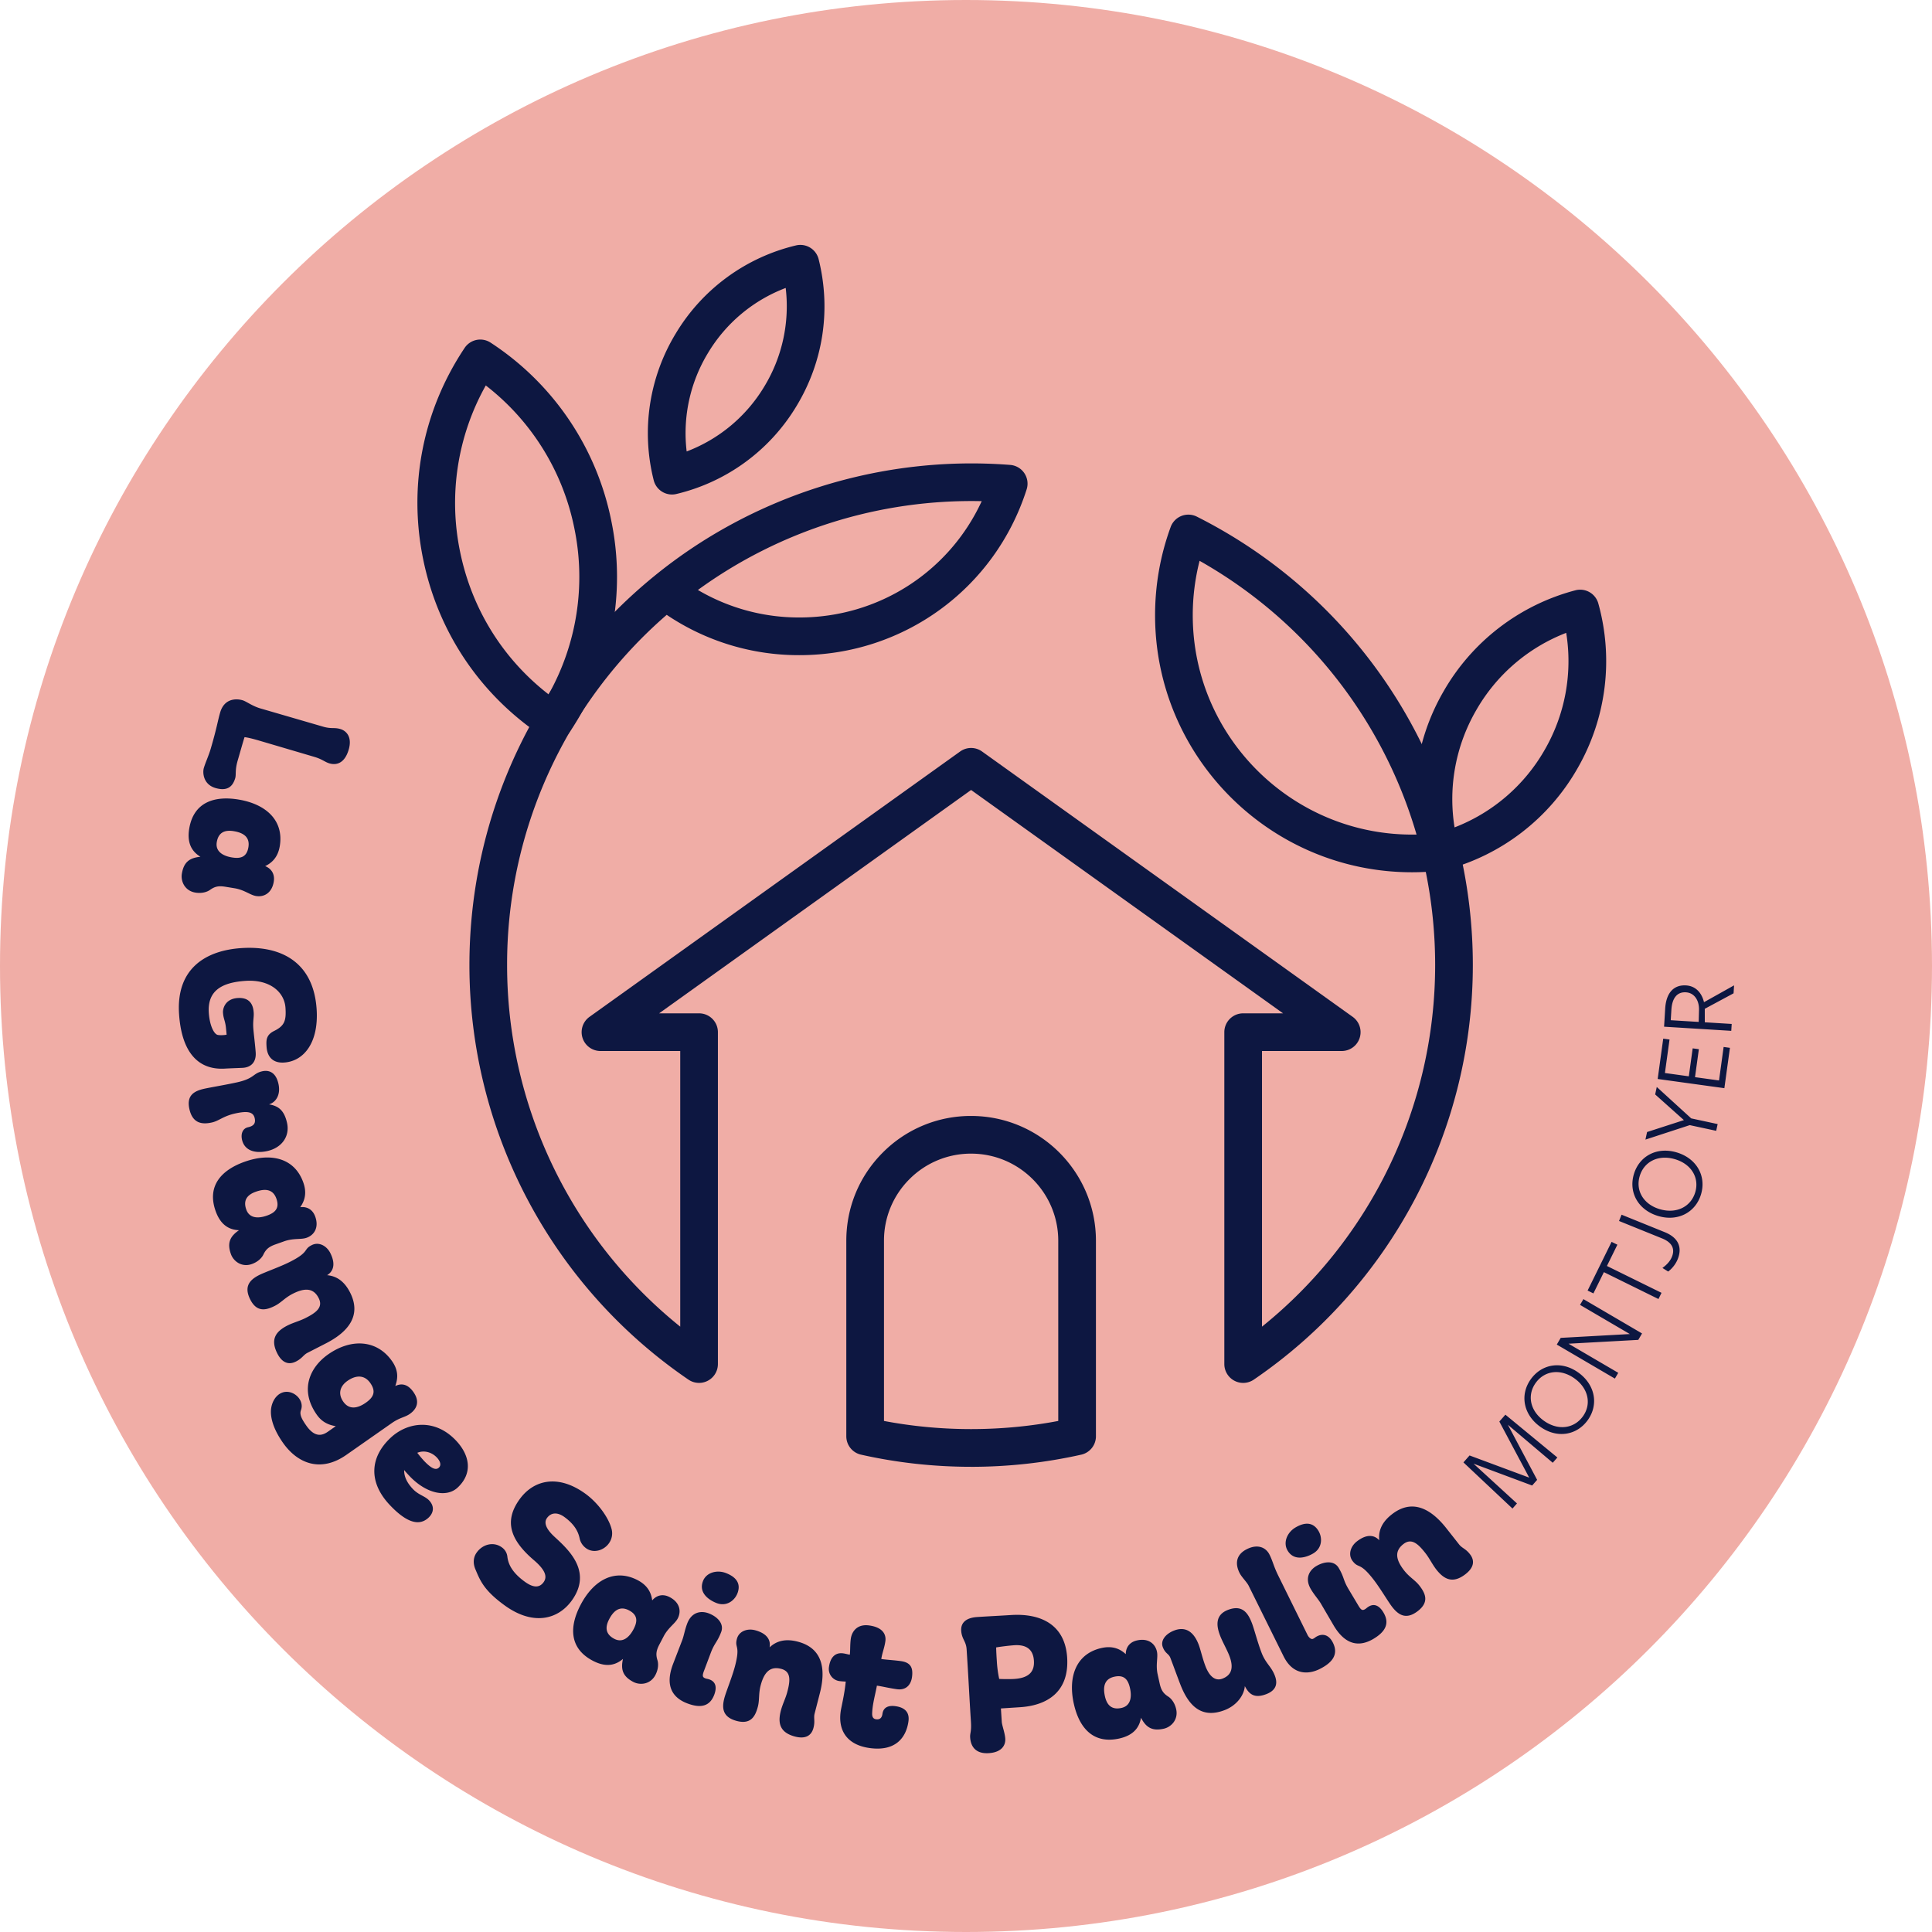
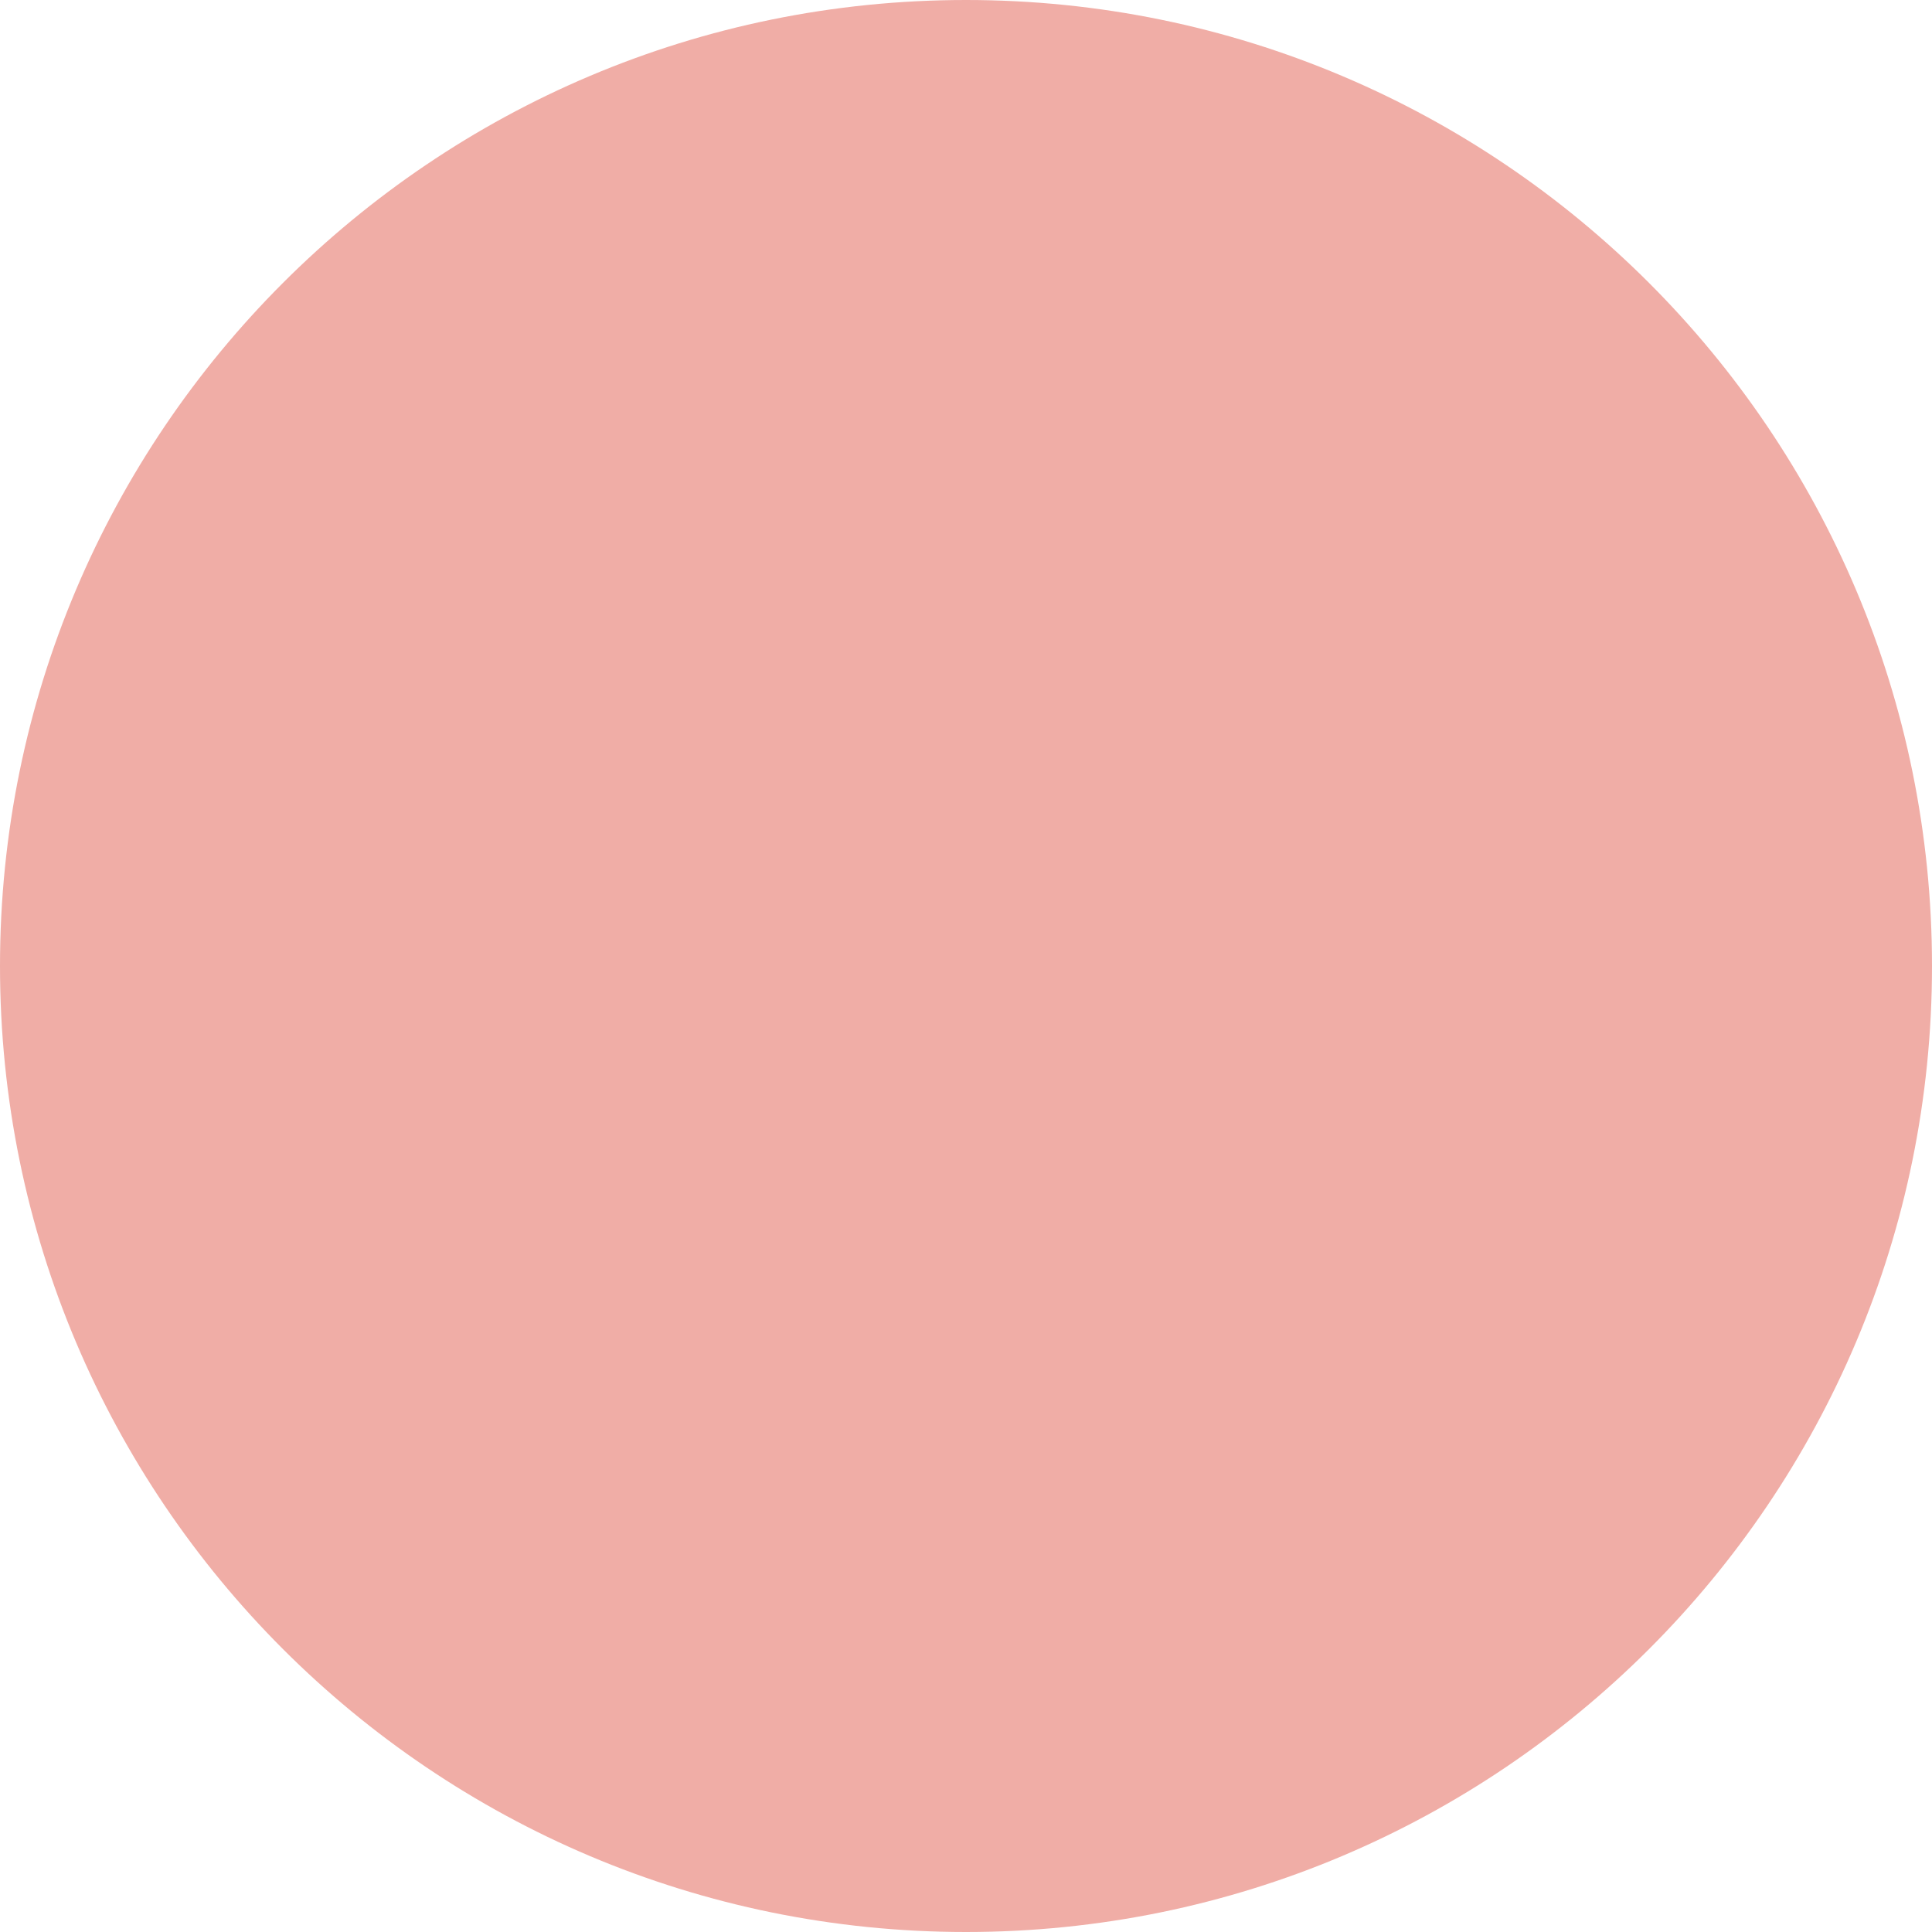
<svg xmlns="http://www.w3.org/2000/svg" width="149" height="149" viewBox="0 0 149 149">
  <g fill="none" fill-rule="evenodd">
    <path d="M74.5 149c41.145 0 74.5-33.355 74.5-74.5C149 33.354 115.645 0 74.5 0S0 33.354 0 74.5C0 115.645 33.355 149 74.5 149" fill="#F0ADA6" />
-     <path d="M95.876 106.653a1.455 1.455 0 0 1-1.453-1.453V79.604c0-.802.65-1.453 1.453-1.453h3.078L74.893 60.925l-24.06 17.226h3.081c.802 0 1.452.65 1.452 1.453V105.2a1.453 1.453 0 0 1-2.271 1.2 38.697 38.697 0 0 1-16.892-31.971c0-11.665 5.184-22.59 14.225-29.976 7.647-6.25 17.54-9.371 27.477-8.598a1.45 1.45 0 0 1 1.271 1.891c-2.443 7.645-9.484 12.781-17.52 12.781a18.21 18.21 0 0 1-10.238-3.109 35.659 35.659 0 0 0-12.31 27.01 35.783 35.783 0 0 0 13.353 27.886V81.056h-6.153a1.453 1.453 0 0 1-.846-2.633l28.586-20.466a1.45 1.45 0 0 1 1.69 0l28.587 20.466a1.453 1.453 0 0 1-.847 2.633h-6.15v21.258a35.794 35.794 0 0 0 13.354-27.885c0-2.421-.243-4.834-.723-7.186a20.88 20.88 0 0 1-1.06.028c-10.927 0-19.817-8.89-19.817-19.817 0-2.338.405-4.63 1.202-6.811a1.455 1.455 0 0 1 2.02-.798 38.634 38.634 0 0 1 20.21 25.501 38.816 38.816 0 0 1 1.074 9.083A38.705 38.705 0 0 1 96.695 106.4a1.453 1.453 0 0 1-.82.253m-3.36-63.402a16.933 16.933 0 0 0-.527 4.203c0 9.44 7.788 17.098 17.259 16.908a35.72 35.72 0 0 0-16.732-21.11M53.823 45.5a15.336 15.336 0 0 0 7.833 2.121c6.118 0 11.55-3.534 14.056-8.97A35.869 35.869 0 0 0 53.823 45.5" fill="#0D1741" />
-     <path d="M42.734 57.092c-.274 0-.551-.077-.797-.239-4.846-3.182-8.15-8.06-9.305-13.738-1.155-5.677-.018-11.46 3.2-16.281a1.452 1.452 0 0 1 2.006-.408 21.433 21.433 0 0 1 9.306 13.738 21.432 21.432 0 0 1-3.201 16.282c-.28.42-.74.646-1.21.646m-5.268-27.365a18.531 18.531 0 0 0-1.985 12.81c.899 4.42 3.303 8.28 6.83 11.016a18.525 18.525 0 0 0 1.985-12.81 18.527 18.527 0 0 0-6.83-11.016M51.824 38.138a1.455 1.455 0 0 1-1.409-1.102 14.813 14.813 0 0 1 1.714-11.338 14.81 14.81 0 0 1 9.256-6.77 1.453 1.453 0 0 1 1.75 1.061c.97 3.887.361 7.914-1.713 11.338a14.808 14.808 0 0 1-9.256 6.77 1.433 1.433 0 0 1-.342.04m8.77-15.929a11.906 11.906 0 0 0-5.98 4.995 11.908 11.908 0 0 0-1.657 7.614 11.906 11.906 0 0 0 5.98-4.995 11.908 11.908 0 0 0 1.657-7.614M111.101 67.14a1.453 1.453 0 0 1-1.4-1.07 16.577 16.577 0 0 1 1.616-12.727 16.572 16.572 0 0 1 10.175-7.816 1.452 1.452 0 0 1 1.775 1.018 16.577 16.577 0 0 1-1.616 12.729 16.577 16.577 0 0 1-10.175 7.816c-.125.033-.251.05-.375.05m9.688-18.333a13.667 13.667 0 0 0-6.95 5.983 13.67 13.67 0 0 0-1.66 9.02 13.668 13.668 0 0 0 6.952-5.983 13.674 13.674 0 0 0 1.658-9.02M74.893 113.123c-2.87 0-5.727-.315-8.49-.937a1.452 1.452 0 0 1-1.134-1.417V95.69c0-2.573 1-4.99 2.818-6.807a9.558 9.558 0 0 1 6.806-2.818c5.309 0 9.628 4.317 9.628 9.625v15.08c0 .68-.471 1.268-1.135 1.417a38.802 38.802 0 0 1-8.493.937zm-6.718-3.536c4.397.837 9.037.837 13.44 0V95.69c0-3.705-3.015-6.719-6.722-6.719a6.676 6.676 0 0 0-4.752 1.967 6.676 6.676 0 0 0-1.966 4.752v13.898zM26.892 57.814c.288-.978-.183-1.454-.642-1.589-.473-.14-.66-.001-1.285-.17l-4.813-1.4c-.685-.186-1.138-.56-1.449-.651-.413-.122-1.387-.2-1.722.94-.192.652-.245 1.152-.737 2.825-.153.518-.4 1.04-.526 1.469-.096.325-.064 1.251.897 1.534 1.005.296 1.363-.21 1.525-.758.087-.295-.032-.603.195-1.373.105-.354.464-1.632.526-1.79.265.03.625.12 1.114.262l4.26 1.256c.622.182.816.4 1.17.504.505.15 1.164.037 1.487-1.06zm-8.51 3.846c-1.842-.302-3.455.201-3.79 2.255-.202 1.234.311 1.819.865 2.16-.826.083-1.283.398-1.432 1.311-.097.593.237 1.32 1.043 1.452.533.087.932-.067 1.127-.206.372-.268.664-.33 1.197-.242l.7.114c.762.125 1.197.523 1.653.598.608.1 1.223-.222 1.368-1.104.107-.655-.252-1.04-.663-1.201.509-.246.984-.669 1.129-1.552.32-1.964-1.05-3.234-3.196-3.585zm-.352 2.442c.746.122 1.255.455 1.128 1.232-.129.792-.631.898-1.27.793-.671-.109-1.29-.444-1.17-1.176.127-.777.641-.96 1.312-.85zm.698 18.251c.663-.043 1.038-.469.992-1.176-.036-.554-.162-1.534-.185-1.889-.037-.57.054-.838.032-1.177-.025-.37-.126-1.214-1.236-1.141-.956.062-1.154.801-1.133 1.125.03.478.18.638.232 1.206l.048.492c-.106.038-.535.066-.708.016-.283-.09-.602-.735-.666-1.705-.108-1.663.943-2.334 2.837-2.458 1.85-.12 2.996.841 3.077 2.088.065.987-.08 1.382-.874 1.774-.616.303-.62.705-.587 1.212.057.878.578 1.276 1.35 1.225 1.537-.1 2.68-1.549 2.513-4.104-.233-3.571-2.654-4.927-5.797-4.723-2.724.177-5.044 1.548-4.814 5.074.18 2.771 1.334 4.364 3.562 4.22.276-.019 1.188-.048 1.357-.059zm.915 3.884c.09.407-.088.605-.51.698-.422.092-.568.504-.47.955.18.813.954 1.1 1.948.882 1.113-.246 1.756-1.128 1.527-2.167-.222-1.01-.7-1.317-1.388-1.434.517-.16.914-.721.726-1.58-.22-.993-.834-1.063-1.24-.974-.753.166-.588.556-1.974.86-.844.186-2.002.378-2.5.487-.813.179-1.385.526-1.156 1.565.25 1.13.992 1.202 1.73 1.04.558-.123.87-.492 1.805-.697.934-.206 1.392-.133 1.502.365zm-.78 3.361c-1.76.626-2.93 1.843-2.232 3.805.419 1.178 1.15 1.443 1.8 1.474-.684.471-.932.968-.622 1.84.201.566.845 1.042 1.614.768.509-.181.784-.508.887-.725.197-.413.423-.608.933-.79l.668-.237c.728-.259 1.3-.119 1.736-.274.582-.206.964-.784.666-1.627-.222-.624-.723-.79-1.16-.732.326-.46.54-1.06.238-1.904-.665-1.875-2.478-2.326-4.528-1.598zm.87 2.309c.712-.253 1.319-.206 1.583.535.269.757-.12 1.091-.732 1.308-.64.228-1.343.232-1.59-.466-.265-.742.098-1.15.739-1.377zm4.848 8.212c.353.704-.197 1.12-1.039 1.54-.442.222-.917.34-1.359.56-.882.443-1.357 1.044-.804 2.146.358.717.862.93 1.442.64.496-.25.571-.512.902-.678l1.414-.725c1.716-.878 2.755-2.141 1.87-3.905-.456-.911-1.076-1.29-1.78-1.352.462-.283.689-.827.246-1.71-.276-.55-.877-.888-1.427-.611-.69.345-.138.516-1.709 1.305-.772.387-1.89.774-2.344 1.002-.745.374-1.194.892-.696 1.884.505 1.005 1.215.84 1.89.5.511-.255.772-.628 1.407-.947.91-.455 1.587-.45 1.987.351zm-2.765 11.141c1.133 1.62 2.922 2.323 4.895.943l3.502-2.45c.631-.441 1.008-.441 1.387-.706.58-.407.781-.98.286-1.687-.53-.757-1.074-.622-1.4-.469.14-.418.335-1.082-.25-1.916-1.158-1.656-3.14-1.774-4.922-.527-1.378.964-2.25 2.702-.888 4.649.318.455.75.775 1.47.892l-.619.433c-.443.31-1.01.444-1.656-.48-.337-.481-.538-.85-.412-1.182.252-.664-.336-1.344-.989-1.414-.652-.07-1.17.48-1.299 1.21-.08.45-.042 1.364.895 2.704zm4.657-3.163c-.425-.607-.254-1.198.328-1.604.67-.47 1.321-.454 1.755.166.47.67.248 1.108-.347 1.523-.569.4-1.258.599-1.736-.085zm6.62 7.617c-.327-.347-.806-.405-1.26-.888-.496-.529-.677-1.015-.662-1.452.105.134.242.28.39.438 1.32 1.405 2.89 1.704 3.734.912 1.225-1.151.888-2.546-.116-3.614-1.648-1.753-3.762-1.439-5.056-.223-1.62 1.52-1.7 3.438-.072 5.17 1.425 1.516 2.36 1.589 3 .987.393-.37.475-.869.043-1.33zm.596-3.31c.285.304.352.601.16.781-.225.212-.56.103-1.173-.549a8.92 8.92 0 0 1-.494-.593c.598-.245 1.18.013 1.507.362zm5.442 7.66a1.012 1.012 0 0 0-.438-.736c-.613-.442-1.455-.251-1.925.4-.244.336-.325.791-.096 1.318.357.847.646 1.607 2.259 2.773 2.188 1.58 4.106 1.084 5.163-.379 1.635-2.264-.294-3.962-1.333-4.923-.663-.612-.83-1.094-.576-1.444.316-.437.81-.461 1.336-.083.888.643 1.097 1.25 1.187 1.677.077.342.282.585.494.738.575.415 1.363.167 1.751-.371a1.31 1.31 0 0 0 .228-1.052c-.194-.864-1.026-2.054-2.04-2.786-2.125-1.536-4-1.047-5.066.428-1.202 1.664-.76 3.106 1.085 4.687.897.763 1.07 1.287.763 1.712-.308.426-.768.456-1.443-.033-.989-.714-1.28-1.363-1.35-1.927zm5.643 3.712c-.865 1.654-.895 3.342.95 4.306 1.108.58 1.825.276 2.321-.143-.18.81-.024 1.344.796 1.773.533.278 1.328.189 1.706-.535.25-.479.23-.906.158-1.135-.137-.438-.104-.734.146-1.212l.33-.63c.357-.683.872-.971 1.087-1.38.285-.547.172-1.232-.62-1.646-.587-.307-1.066-.088-1.348.252-.073-.56-.326-1.144-1.12-1.559-1.762-.921-3.399-.02-4.406 1.909zm2.207 1.1c.35-.67.827-1.048 1.525-.684.712.372.654.883.354 1.457-.315.602-.828 1.084-1.485.74-.698-.365-.709-.91-.394-1.513zm7.23-2.927c-.37.981.615 1.516 1.061 1.685.78.293 1.4-.215 1.605-.764.294-.778-.146-1.273-.91-1.56-.679-.256-1.502-.04-1.757.639zm-1.596 4.543-.698 1.813c-.683 1.77.005 2.655 1.101 3.068 1.068.401 1.74.192 2.067-.673.237-.635.067-1.011-.352-1.17-.144-.053-.242-.057-.329-.09-.216-.081-.26-.181-.114-.57l.527-1.4c.294-.78.504-.816.803-1.61.234-.621-.267-1.172-.973-1.439-.563-.21-1.303-.127-1.651.797-.185.49-.25.927-.38 1.274zm7.637 2.215c.76.203.705.89.46 1.8-.127.477-.355.912-.482 1.388-.256.954-.123 1.708 1.068 2.027.775.207 1.268-.028 1.436-.654.144-.536-.002-.767.094-1.125l.396-1.539c.484-1.866.23-3.482-1.676-3.991-.985-.264-1.68-.051-2.194.434.095-.533-.162-1.065-1.115-1.32-.595-.16-1.247.065-1.406.661-.2.744.296.446-.158 2.144-.224.834-.676 1.927-.808 2.419-.215.804-.126 1.483.946 1.77 1.088.291 1.435-.35 1.63-1.08.148-.552.043-.995.226-1.68.264-.984.718-1.485 1.583-1.254zm4.973.978c-.064.692-.205 1.374-.346 2.055-.326 1.574.33 2.816 2.195 3.073 1.982.273 2.813-.794 2.988-2.062.082-.597-.167-1.052-1.006-1.168-.504-.069-.926.06-1 .595-.044.322-.217.454-.49.416-.32-.044-.31-.339-.3-.525.033-.696.238-1.385.363-2.068.428.058.908.186 1.55.275.627.086 1.063-.258 1.158-.945.095-.734-.117-1.12-.865-1.224-.55-.076-.985-.09-1.504-.16.066-.474.243-.855.314-1.374.068-.489-.164-1.066-1.249-1.215-.931-.13-1.34.468-1.419 1.034-.06.444-.034.93-.074 1.22-.151-.02-.33-.077-.514-.102-.504-.07-.975.177-1.096 1.062a.944.944 0 0 0 .786 1.074c.26.036.509.039.509.039zm17.076-1.859c-.164-2.51-2-3.425-4.355-3.27-.77.05-1.634.09-2.572.151-1 .065-1.277.547-1.244 1.054.043.662.376.795.418 1.44.161 2.48.205 3.62.332 5.575.052.8-.083.871-.059 1.225.047.723.453 1.269 1.437 1.205 1.046-.068 1.302-.657 1.271-1.118-.029-.447-.252-1.02-.27-1.297l-.067-1.032 1.48-.096c2.139-.139 3.799-1.22 3.629-3.837zm-5.241 1.656a9.02 9.02 0 0 1-.183-1.38c-.021-.324-.04-.6-.052-1.048.244-.047.98-.142 1.396-.17.94-.06 1.46.323 1.516 1.187.049.754-.27 1.332-1.517 1.413-.308.02-.912.013-1.16-.002zm5.755 1.908c.401 1.823 1.463 3.136 3.496 2.689 1.221-.27 1.575-.963 1.686-1.602.384.736.845 1.045 1.749.846.587-.129 1.14-.708.963-1.506-.116-.526-.406-.842-.608-.971-.386-.247-.551-.495-.667-1.023l-.153-.694c-.166-.753.045-1.304-.055-1.756-.132-.602-.658-1.055-1.53-.862-.648.142-.875.618-.873 1.06-.415-.383-.984-.668-1.859-.476-1.943.428-2.617 2.17-2.15 4.295zm2.398-.575c-.162-.739-.04-1.335.728-1.504.785-.173 1.069.255 1.208.888.147.664.063 1.361-.66 1.521-.77.17-1.13-.242-1.276-.905zm9.065-1.355c-.519.199-.988-.117-1.313-.967-.227-.591-.375-1.278-.524-1.666-.354-.922-.962-1.432-1.884-1.079-.69.265-1.067.79-.88 1.28.2.518.453.487.586.833.253.663.493 1.33.758 2.022.69 1.8 1.729 2.656 3.427 2.004.923-.354 1.499-1.136 1.556-1.852.32.621.735.973 1.656.62.85-.326.858-.907.659-1.425-.276-.72-.706-.934-1.025-1.77-.315-.821-.56-1.802-.742-2.276-.299-.779-.738-1.452-1.847-1.026-1.02.391-.885 1.264-.614 1.97.205.533.527 1.07.72 1.574.392 1.022.086 1.52-.533 1.758zm2.024-7.16 2.683 5.42c.76 1.551 2.008 1.391 2.794.997.923-.462 1.488-1.09 1.018-2.03-.359-.715-.876-.645-1.131-.534-.255.111-.207.138-.4.235-.152.076-.339-.124-.422-.289l-2.225-4.51c-.402-.8-.443-1.158-.713-1.696-.277-.551-.904-.841-1.745-.42-.799.401-.943 1.078-.563 1.836.166.33.551.688.704.99zm3.001-2.717c.538.9 1.57.463 1.98.218.715-.426.703-1.227.404-1.73-.427-.715-1.088-.68-1.79-.261-.622.372-.964 1.15-.594 1.773zm2.56 4.078.98 1.677c.96 1.637 2.08 1.65 3.087 1.05.98-.585 1.236-1.24.761-2.035-.347-.581-.748-.683-1.132-.453-.133.079-.197.153-.276.2-.199.118-.305.091-.517-.266l-.768-1.285c-.427-.716-.323-.904-.757-1.632-.34-.57-1.084-.52-1.732-.134-.516.308-.912.938-.406 1.787.269.45.57.773.76 1.09zm6.374-4.582c.623-.483 1.135-.021 1.711.723.303.391.51.835.811 1.226.605.78 1.286 1.13 2.26.376.635-.49.747-1.025.35-1.538-.34-.44-.61-.462-.838-.755l-.984-1.248c-1.191-1.515-2.631-2.292-4.191-1.084-.807.623-1.06 1.307-.985 2.008-.366-.398-.944-.515-1.724.088-.488.377-.704 1.031-.326 1.52.472.609.534.034 1.61 1.424.528.683 1.124 1.705 1.435 2.108.51.658 1.104.998 1.982.318.89-.688.59-1.353.127-1.951-.348-.45-.765-.636-1.2-1.197-.622-.806-.746-1.47-.038-2.018zm11.514-6.269.357-.405-4.008-3.303-.467.53 2.304 4.325-4.601-1.71-.472.536 3.783 3.559.346-.394-3.351-3.068 4.521 1.686.385-.437-2.257-4.25 3.46 2.931zm1.983-6.949c-1.3-.938-2.821-.676-3.668.496-.87 1.205-.582 2.735.704 3.664 1.3.94 2.828.68 3.674-.49.87-1.206.576-2.74-.71-3.67zm-.289.457c1.064.77 1.306 1.98.63 2.915-.69.956-1.932 1.114-3.016.331-1.063-.768-1.3-1.974-.619-2.917.69-.956 1.92-1.112 3.005-.33zm4.252-3.434-5.332.295-.302.516 4.48 2.624.26-.445-3.835-2.245 5.38-.296.29-.495-4.522-2.648-.261.445 3.842 2.25zm-.961-6.89-.447-.22-1.849 3.755.447.221.808-1.64 4.21 2.073.235-.478-4.21-2.071.806-1.64zm3.656-.966-3.333-1.349-.196.485 3.318 1.343c.755.305 1.017.788.761 1.42-.147.36-.416.628-.732.859l.442.277c.254-.185.562-.525.734-.949.404-1-.038-1.7-.994-2.086zm.908-6.155c-1.538-.453-2.886.301-3.294 1.689-.42 1.426.36 2.773 1.883 3.22 1.538.453 2.894-.3 3.301-1.686.42-1.427-.368-2.776-1.89-3.223zm-.121.527c1.259.371 1.89 1.431 1.565 2.539-.334 1.13-1.451 1.693-2.734 1.316-1.26-.37-1.883-1.428-1.554-2.545.333-1.13 1.44-1.687 2.723-1.31zm-1.405-5.572-.124.577 2.216 1.98-2.84.919-.126.584 3.418-1.116 2.039.439.112-.52-2.039-.439-2.656-2.424zm5.642-3.018-.486-.067-.355 2.584-1.852-.255.297-2.156-.477-.066-.298 2.157-1.843-.255.356-2.583-.486-.067-.428 3.11 5.143.71.429-3.112zm-1.938-1.97-.002-1.04 2.22-1.194.039-.614-2.319 1.298c-.166-.685-.605-1.245-1.385-1.293-.904-.055-1.53.513-1.609 1.79 0 .025-.085 1.393-.085 1.393l5.182.32.033-.532-2.074-.127zm-.471-.028-2.156-.132.05-.805c.055-.903.443-1.388 1.122-1.346.68.042 1.025.663 1.008 1.352l-.024.93z" fill="#0D1741" />
  </g>
</svg>